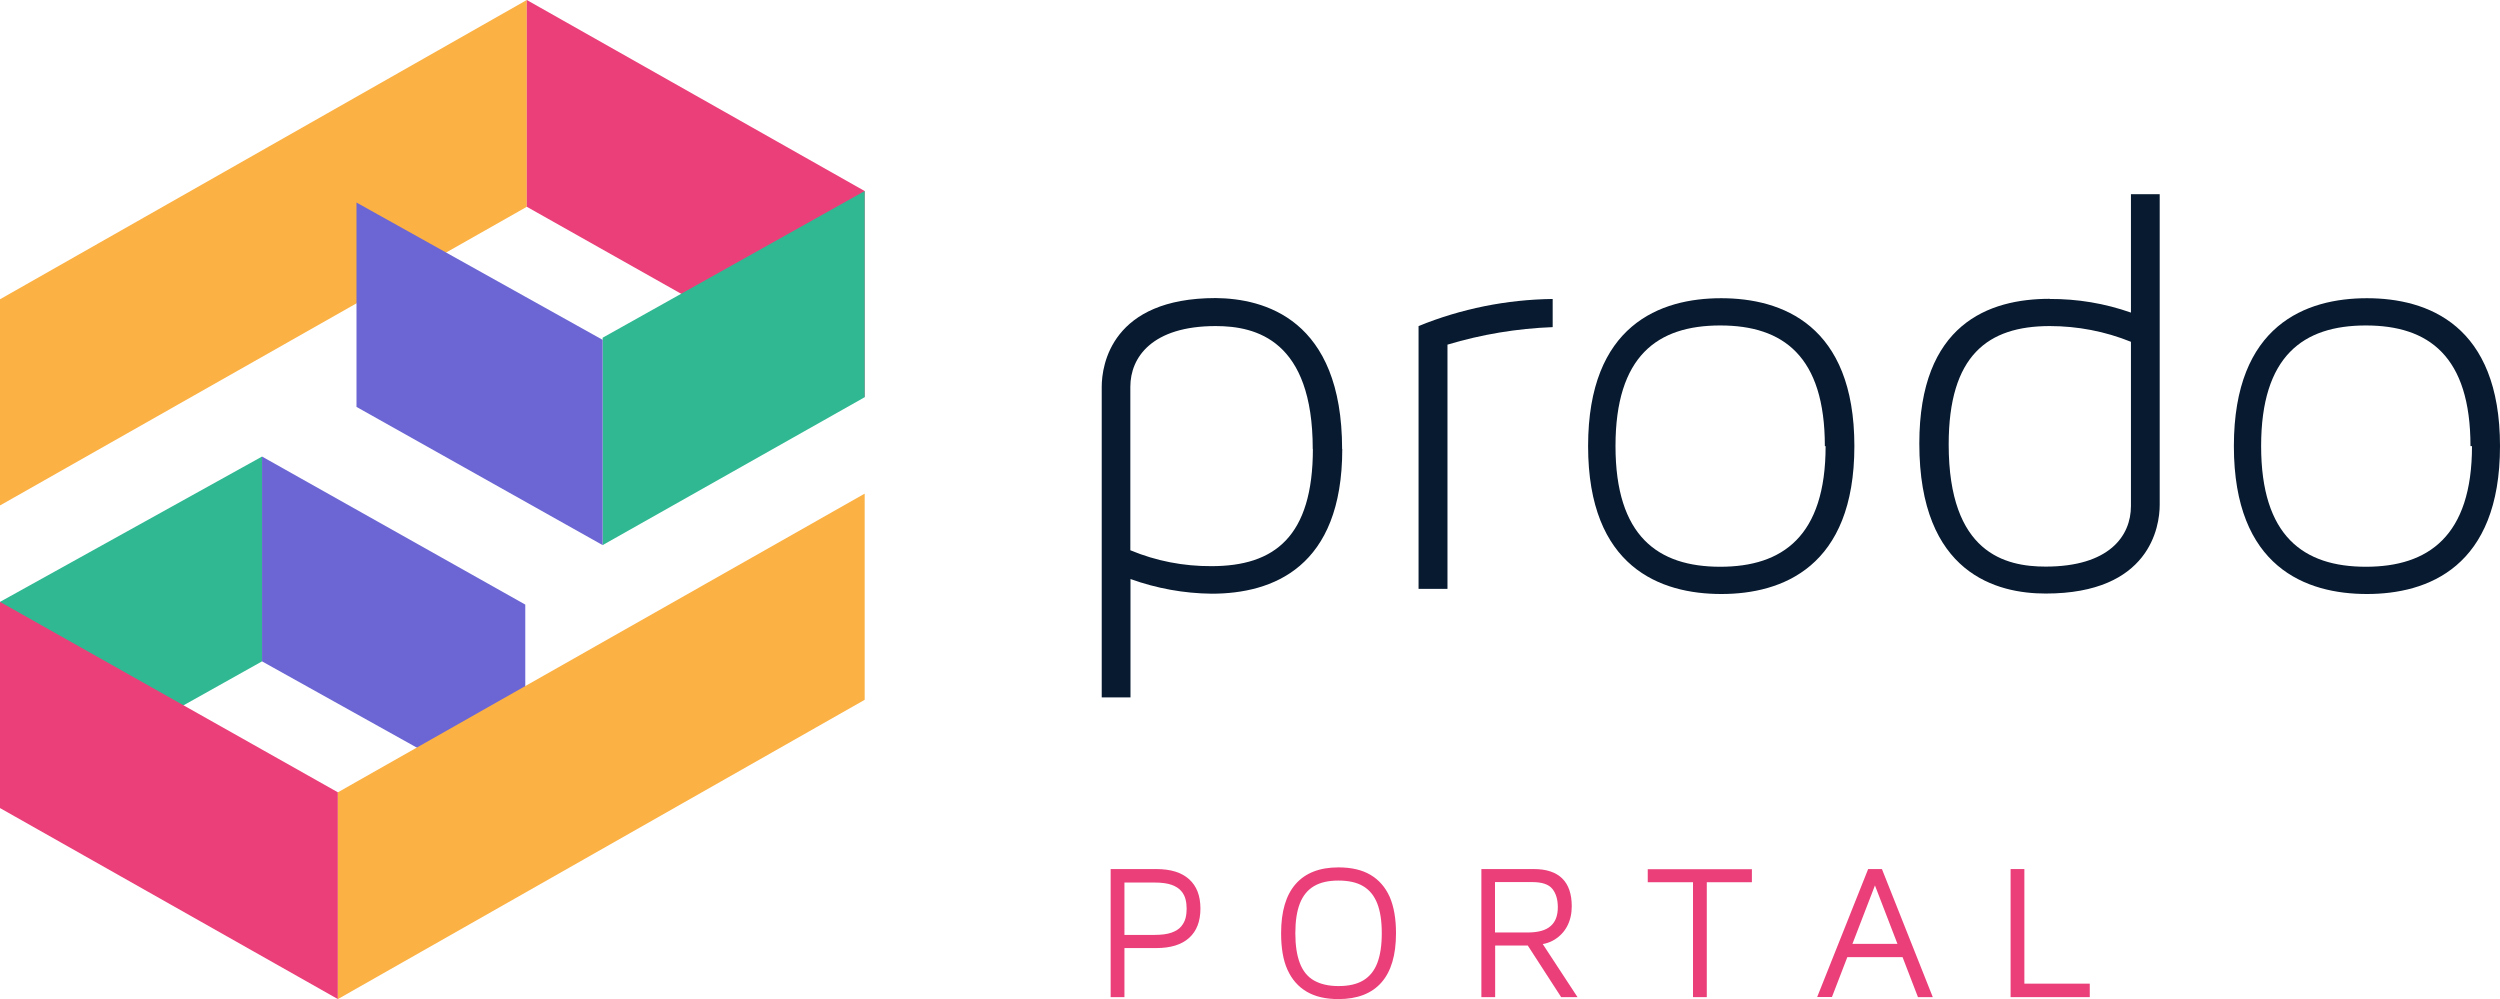
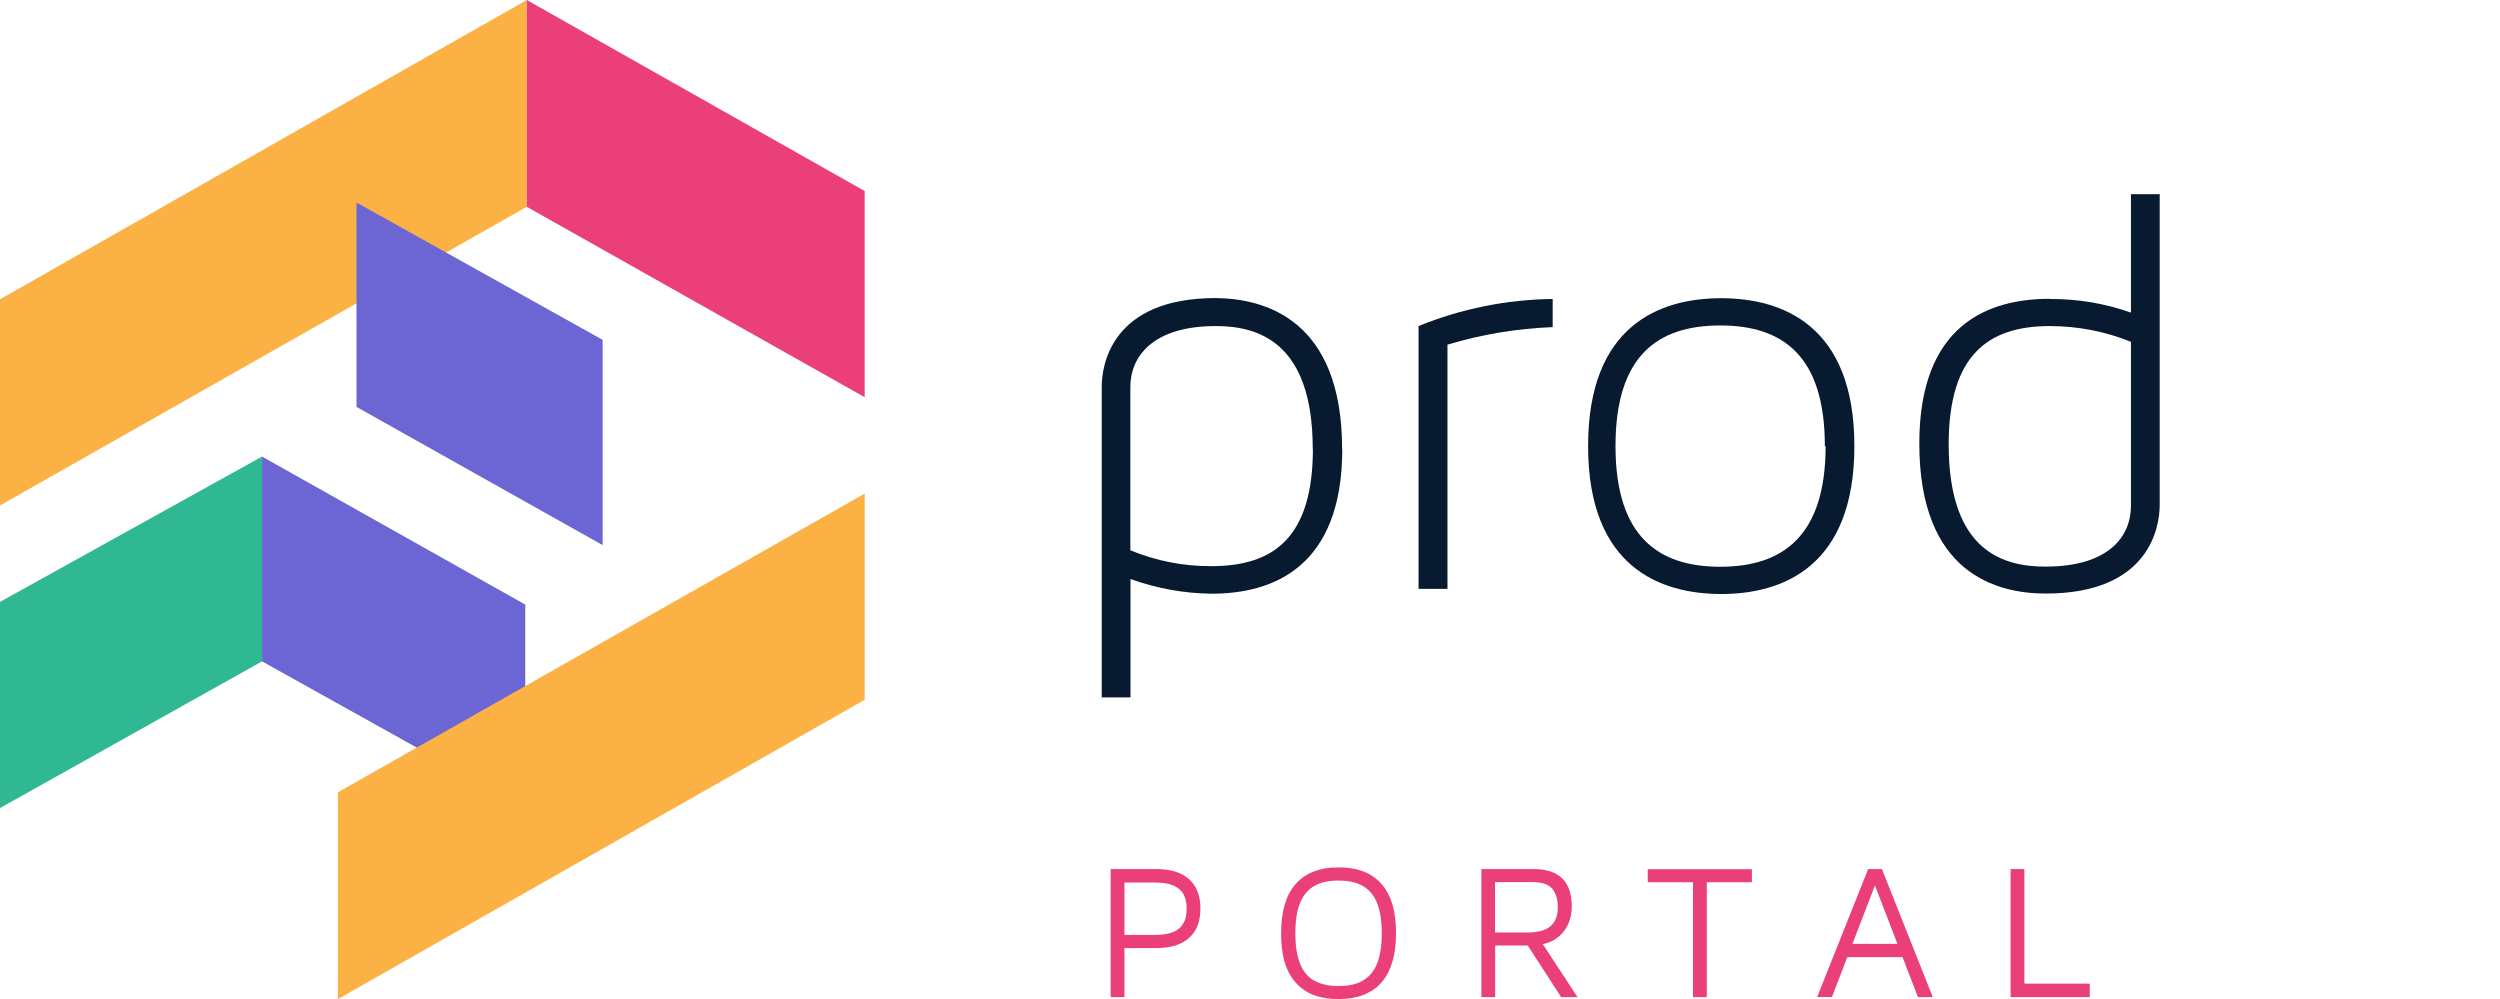
<svg xmlns="http://www.w3.org/2000/svg" id="Layer_2" data-name="Layer 2" viewBox="0 0 165.15 66">
  <defs>
    <style>
      .cls-1 {
        fill: #071a2f;
      }

      .cls-1, .cls-2, .cls-3, .cls-4, .cls-5 {
        stroke-width: 0px;
      }

      .cls-2 {
        fill: #30b893;
      }

      .cls-3 {
        fill: #6b66d3;
      }

      .cls-4 {
        fill: #fbb144;
      }

      .cls-5 {
        fill: #ea3f79;
      }
    </style>
  </defs>
  <g id="Layer_1-2" data-name="Layer 1">
    <g>
      <g>
        <path class="cls-1" d="m88.67,29.66c0,7.82-4.59,9.56-8.63,9.56-1.83-.02-3.64-.35-5.36-.97v7.82h-1.9v-20.52c0-1.44.65-5.86,7.53-5.86,3.18.03,8.35,1.36,8.35,9.98Zm-1.95,0c0-7.18-3.73-8.12-6.41-8.12-4.2,0-5.64,2.06-5.64,4.01v10.8c1.7.71,3.52,1.06,5.36,1.05,4.16,0,6.7-1.94,6.7-7.77v.04Z" />
        <path class="cls-1" d="m95.62,22.78v16.12h-1.91v-17.36c2.82-1.15,5.82-1.75,8.86-1.79v1.86c-2.36.09-4.7.48-6.96,1.16Z" />
        <path class="cls-1" d="m122.5,29.47c0,8-4.78,9.77-8.79,9.77s-8.8-1.75-8.8-9.77,4.78-9.77,8.79-9.77,8.8,1.76,8.8,9.77Zm-1.95,0c0-5.94-2.75-7.97-6.91-7.97s-6.92,2.02-6.92,7.97,2.8,7.97,6.92,7.97,6.96-2.02,6.96-7.97h-.05Z" />
        <path class="cls-1" d="m135.4,19.75c1.83-.01,3.64.29,5.37.9v-7.82h1.9v20.52c0,1.44-.65,5.86-7.53,5.86-3.19,0-8.35-1.28-8.35-9.91,0-7.89,4.58-9.56,8.62-9.56Zm-.27,17.68c4.2,0,5.64-2.02,5.64-4v-10.85c-1.7-.69-3.53-1.04-5.36-1.04-4.11,0-6.68,1.95-6.68,7.82,0,7.18,3.73,8.07,6.41,8.07Z" />
-         <path class="cls-1" d="m165.15,29.47c0,8-4.78,9.77-8.79,9.77s-8.79-1.75-8.79-9.77,4.78-9.77,8.79-9.77,8.79,1.76,8.79,9.77Zm-1.95,0c0-5.94-2.76-7.97-6.91-7.97s-6.92,2.02-6.92,7.97,2.8,7.97,6.92,7.97,7.01-2.02,7.01-7.97h-.1Z" />
      </g>
      <g>
        <polygon class="cls-4" points="34.8 13.66 0 33.39 0 19.77 34.8 0 34.8 13.66" />
        <polygon class="cls-5" points="57.12 12.62 34.8 0 34.8 13.66 57.12 26.24 57.12 12.62" />
-         <polygon class="cls-2" points="39.81 22.31 39.81 36.01 57.12 26.24 57.12 12.62 39.81 22.31" />
        <polygon class="cls-3" points="39.81 22.45 39.81 36.01 23.55 26.88 23.55 13.38 39.81 22.45" />
        <polygon class="cls-2" points="17.31 43.69 17.31 30.16 0 39.76 0 53.38 17.31 43.69" />
        <polygon class="cls-3" points="17.31 43.69 17.31 30.16 34.7 39.94 34.7 53.38 17.31 43.69" />
-         <polygon class="cls-5" points="0 53.38 22.32 66 22.32 52.34 0 39.76 0 53.38" />
        <polygon class="cls-4" points="22.32 52.34 57.12 32.61 57.12 46.23 22.32 66 22.32 52.34" />
      </g>
      <g>
        <path class="cls-5" d="m74.28,62.64v3.23h-.91v-8.46h3.01c.95,0,1.67.22,2.17.67.5.45.75,1.09.75,1.94s-.25,1.49-.75,1.94c-.5.45-1.23.67-2.17.67h-2.09Zm0-.88h1.98c.47,0,.85-.05,1.13-.15s.5-.24.64-.41c.14-.17.24-.36.29-.56.05-.2.07-.41.07-.61s-.02-.41-.07-.61c-.05-.2-.14-.39-.29-.56-.14-.17-.36-.31-.64-.41-.28-.1-.66-.15-1.13-.15h-1.98v3.47Z" />
        <path class="cls-5" d="m88.42,66c-.84,0-1.54-.16-2.1-.49-.56-.33-.98-.81-1.27-1.45s-.42-1.45-.42-2.41c0-1.44.32-2.52.96-3.25.64-.73,1.58-1.1,2.83-1.1.84,0,1.55.16,2.11.49.56.33.98.81,1.27,1.45.28.64.42,1.45.42,2.41,0,1.44-.32,2.52-.96,3.25-.64.73-1.59,1.1-2.85,1.1Zm0-.86c.67,0,1.21-.12,1.63-.37.42-.25.73-.63.93-1.14.2-.52.3-1.17.3-1.98s-.1-1.46-.3-1.97c-.2-.51-.51-.89-.93-1.14-.42-.25-.97-.37-1.63-.37s-1.2.12-1.62.37c-.42.25-.73.63-.93,1.14-.2.51-.3,1.17-.3,1.97s.1,1.46.3,1.98c.2.52.51.9.93,1.14.42.24.96.37,1.62.37Z" />
        <path class="cls-5" d="m97.86,65.87v-8.46h3.47c.83,0,1.45.21,1.87.62s.63,1.03.63,1.84c0,.49-.1.93-.3,1.31s-.49.68-.85.9-.79.33-1.28.33l.38-.25,2.43,3.71h-1.08l-2.51-3.88.46.47h-2.31v3.41h-.91Zm.91-4.27h2.14c.7,0,1.21-.14,1.53-.43.32-.28.47-.69.47-1.24,0-.51-.12-.91-.36-1.21-.24-.3-.68-.45-1.33-.45h-2.46v3.32Z" />
        <path class="cls-5" d="m111.84,65.87v-7.59h-2.99v-.86h6.88v.86h-2.98v7.59h-.91Z" />
        <path class="cls-5" d="m120.04,65.87l3.37-8.46h.91l3.36,8.46h-.98l-2.93-7.61.19-.03-2.94,7.63h-.99Zm1.48-2.64l.39-.88h4.15l.06.88h-4.6Z" />
        <path class="cls-5" d="m132.82,65.87v-8.46h.91v7.57h4.32v.89h-5.24Z" />
      </g>
    </g>
  </g>
</svg>